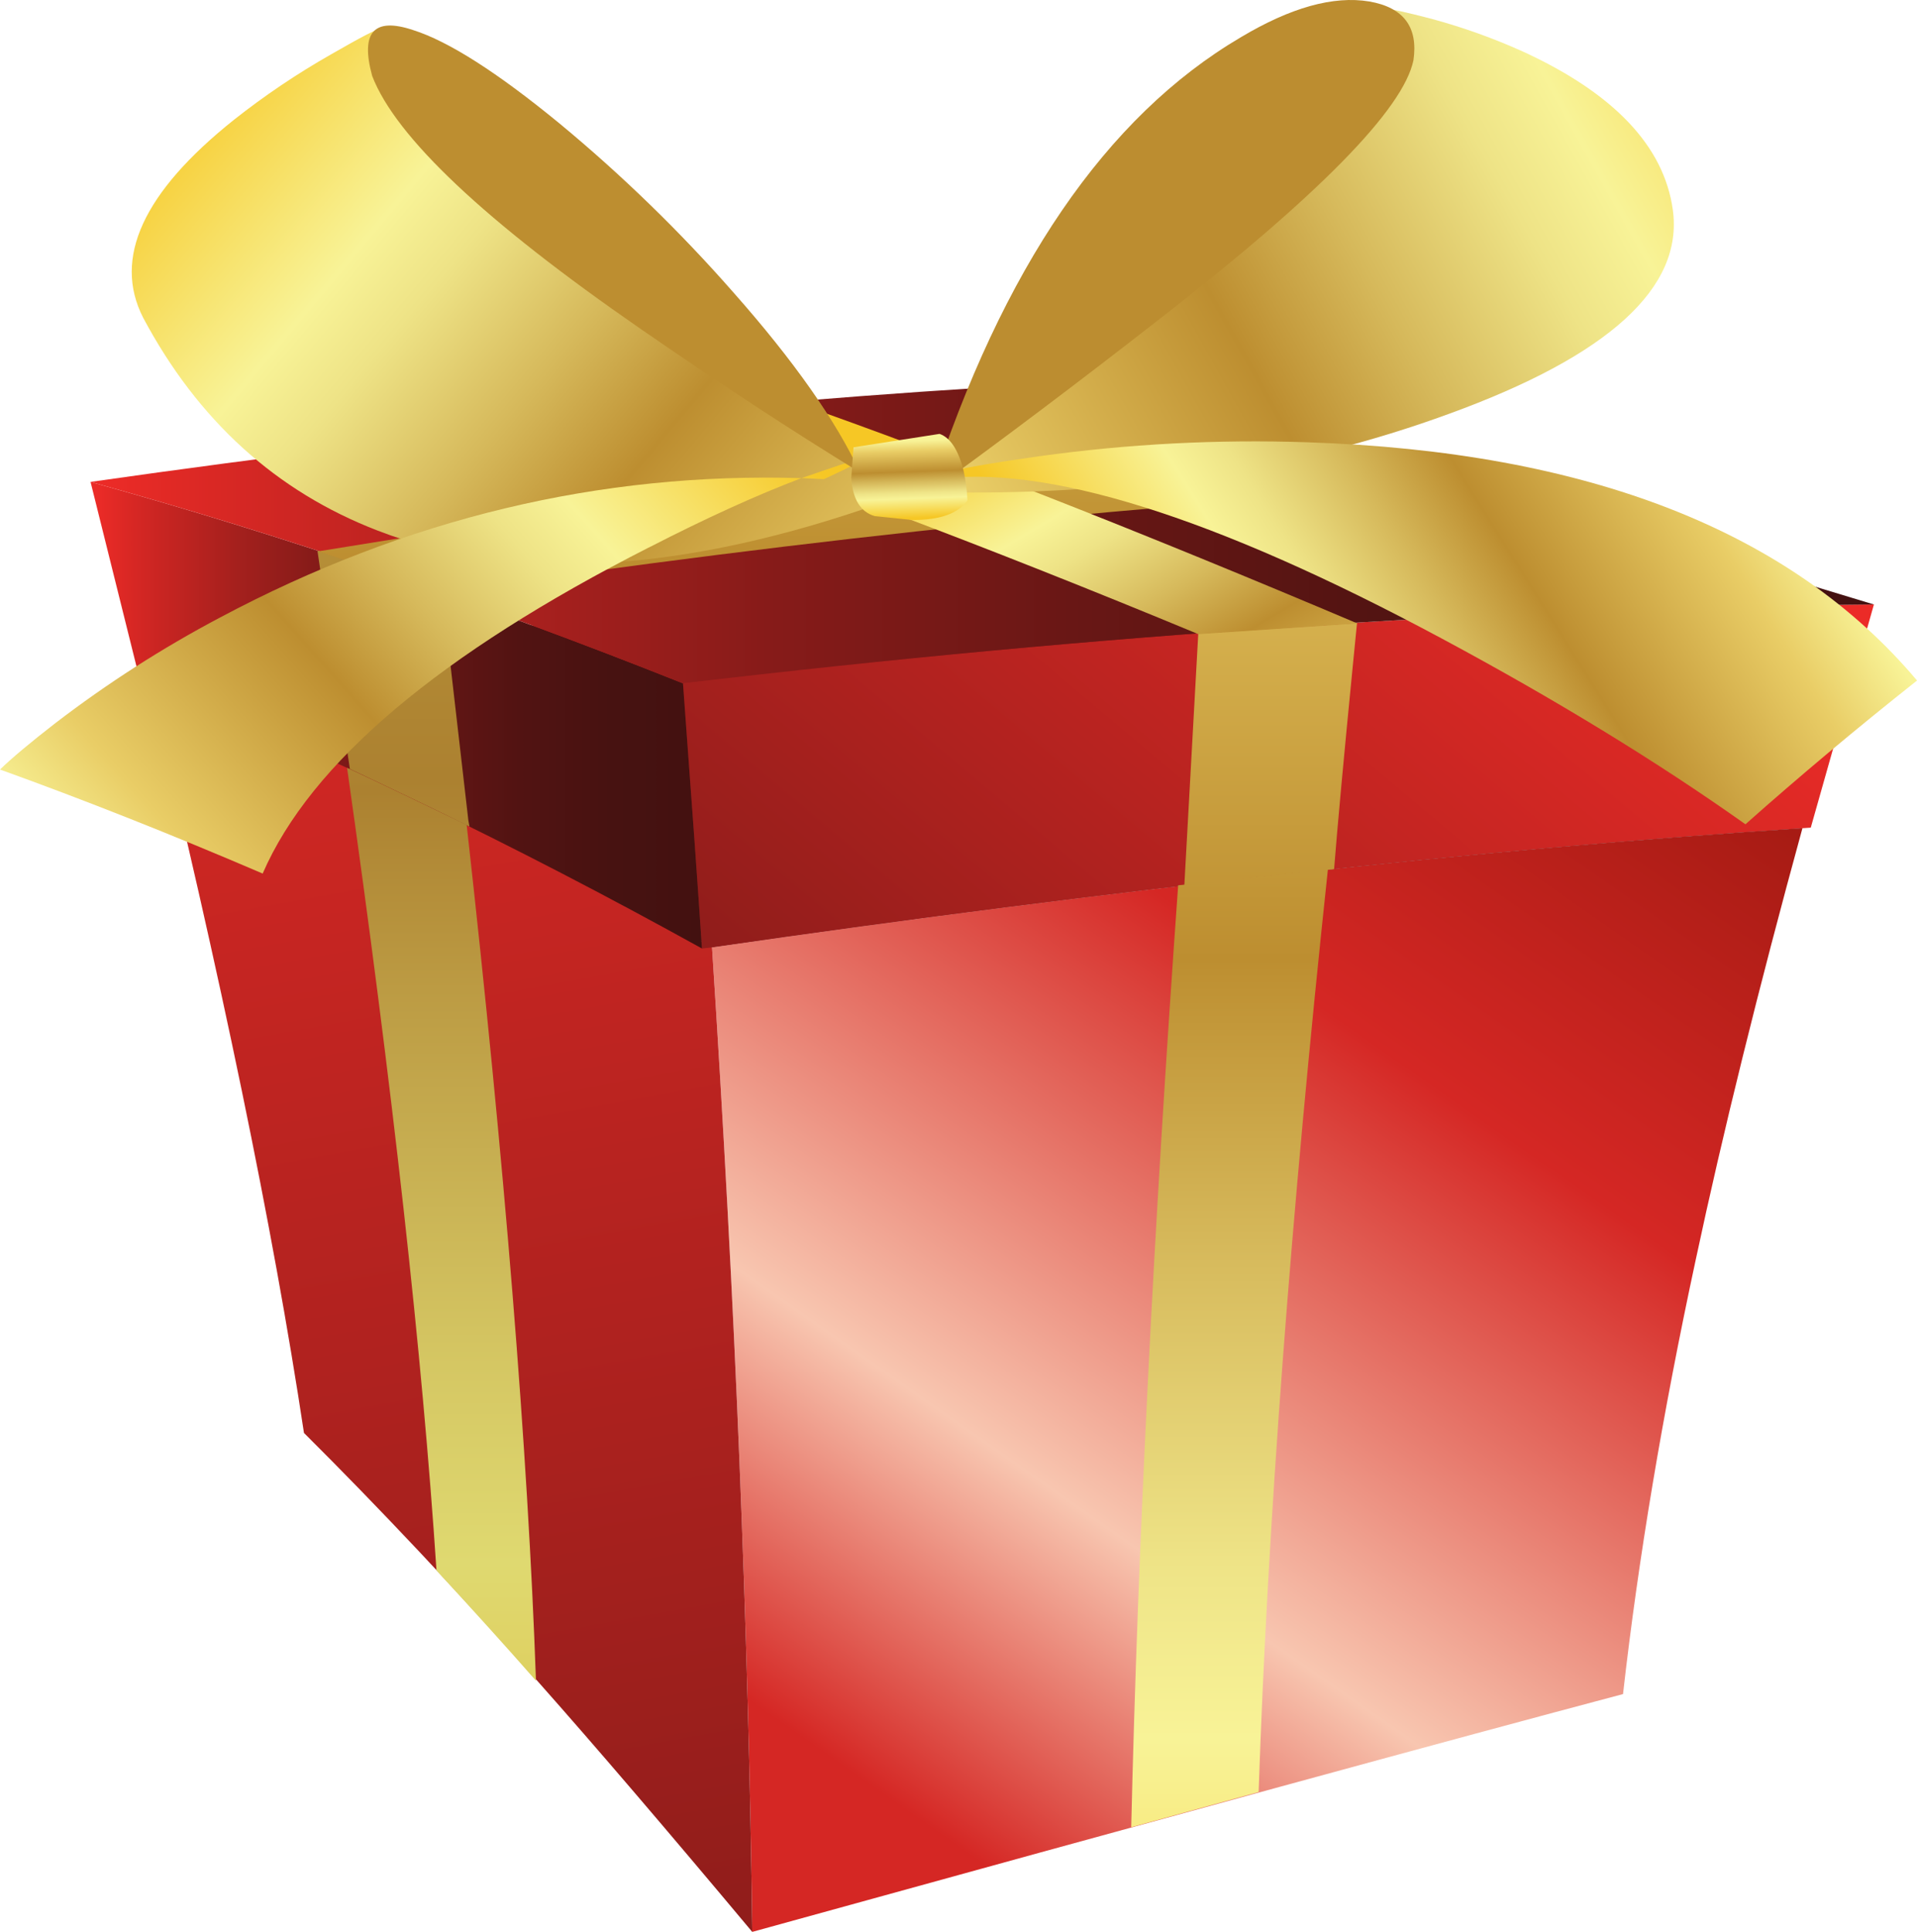
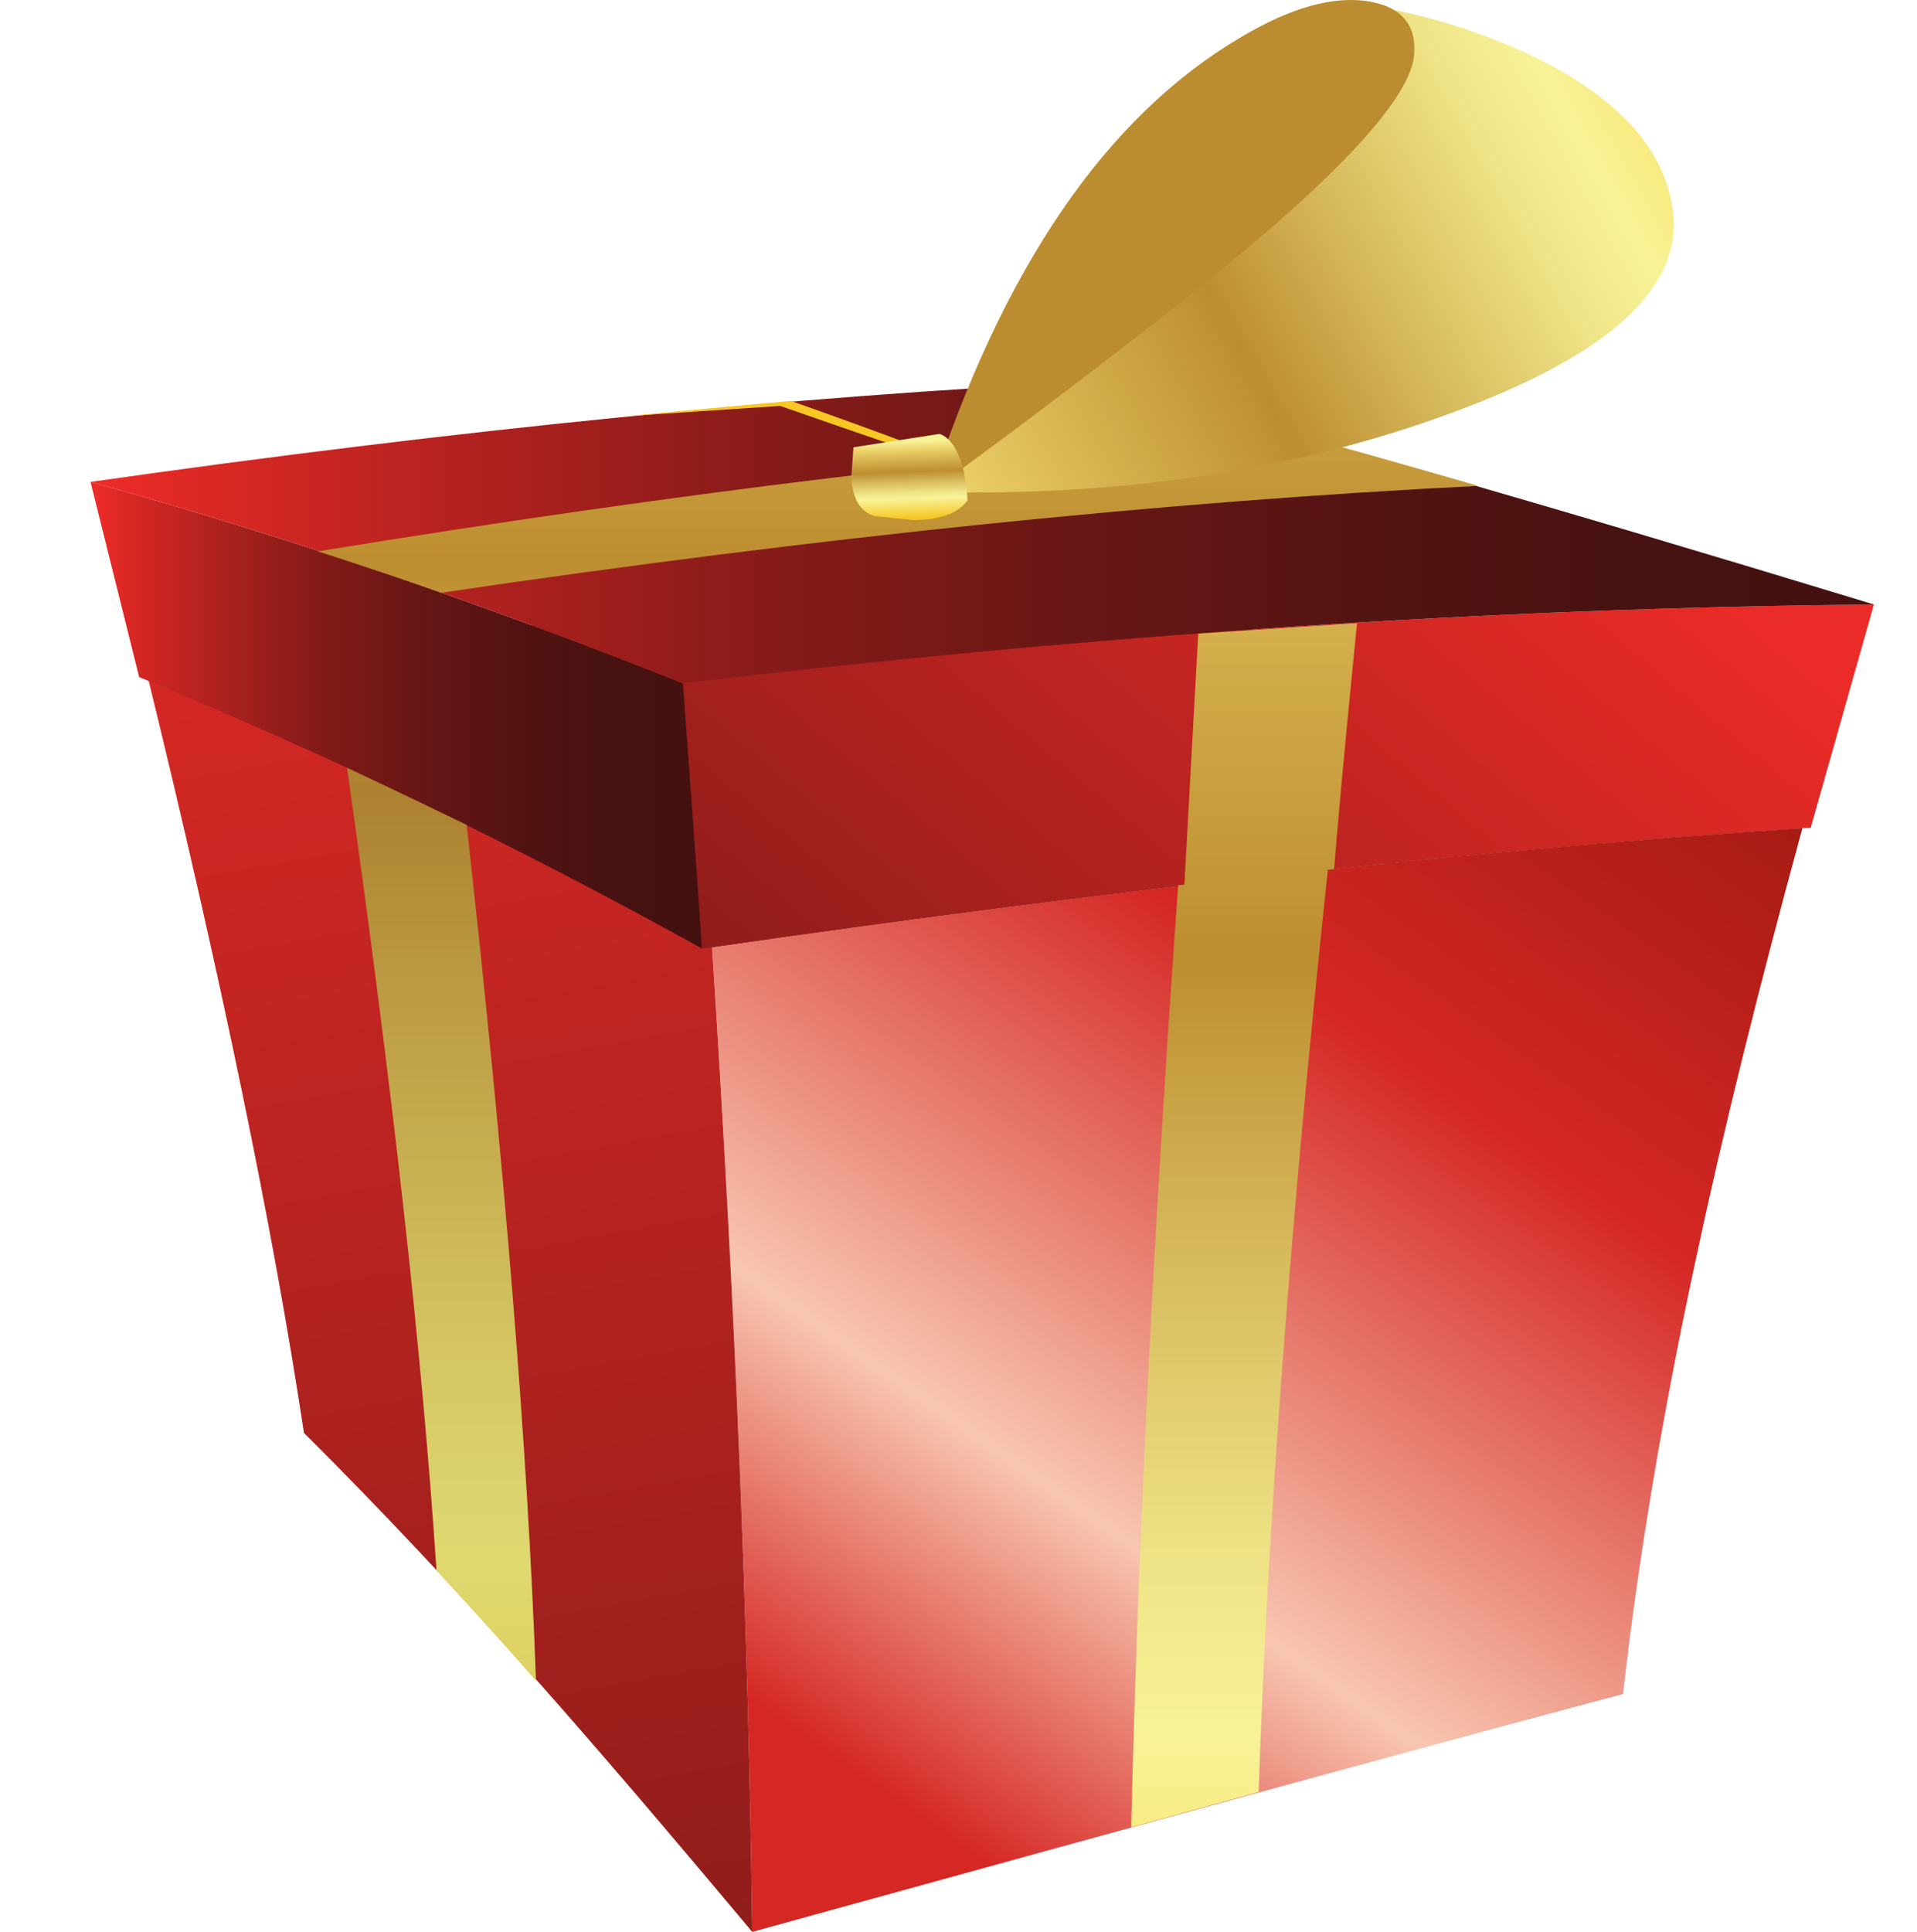
<svg xmlns="http://www.w3.org/2000/svg" version="1.0" id="Layer_1" x="0px" y="0px" viewBox="0 0 919.12 926.05" enable-background="new 0 0 919.12 926.05" xml:space="preserve">
  <title>presents_0013</title>
  <linearGradient id="SVGID_1_" gradientUnits="userSpaceOnUse" x1="647.346" y1="932.27" x2="751.896" y2="782.89" gradientTransform="matrix(5.36 0 0 5.36 -3123.13 -4059.36)">
    <stop offset="0.01" style="stop-color:#D52724" />
    <stop offset="0.11" style="stop-color:#D52724" />
    <stop offset="0.28" style="stop-color:#F8C6B0" />
    <stop offset="0.55" style="stop-color:#D52724" />
    <stop offset="1" style="stop-color:#6F0D00" />
  </linearGradient>
  <path fill="url(#SVGID_1_)" d="M864.19,397c-155.42,10.187-329.687,29.223-522.8,57.11c11.073,170.553,17.503,327.867,19.29,471.94  c197.94-54.667,337.103-92.667,417.49-114C785.497,747.19,797.107,677.84,813,604C826.047,542.88,843.11,473.88,864.19,397z" />
  <linearGradient id="SVGID_2_" gradientUnits="userSpaceOnUse" x1="610.431" y1="770.88" x2="663.781" y2="1065.68" gradientTransform="matrix(5.36 0 0 5.36 -3123.13 -4059.36)">
    <stop offset="0.01" style="stop-color:#EB2B27" />
    <stop offset="1" style="stop-color:#431110" />
  </linearGradient>
  <path fill="url(#SVGID_2_)" d="M258.05,806.2c26.973,30.387,61.183,70.34,102.63,119.86c-1.787-144.08-8.217-301.39-19.29-471.93  c-93.593-51.48-183.81-94.827-270.65-130.04c35.193,143.72,60.193,264.65,75,362.79C181.667,722.627,219.103,762.4,258.05,806.2z" />
  <linearGradient id="SVGID_3_" gradientUnits="userSpaceOnUse" x1="595.862" y1="825.227" x2="743.903" y2="825.227" gradientTransform="matrix(5.36 0 0 5.36 -3123.13 -4059.36)">
    <stop offset="0.01" style="stop-color:#EB2B27" />
    <stop offset="1" style="stop-color:#431110" />
  </linearGradient>
  <path fill="url(#SVGID_3_)" d="M864.19,397c-85.747-31.46-142.747-52.287-171-62.48c-64.493-23.42-122.827-43.71-175-60.87  c-129.333,9.653-278.5,26.457-447.5,50.41c86.82,35.213,177.037,78.547,270.65,130C534.487,426.22,708.77,407.2,864.19,397z" />
  <linearGradient id="SVGID_4_" gradientUnits="userSpaceOnUse" x1="720.299" y1="793.898" x2="620.369" y2="912.668" gradientTransform="matrix(5.36 0 0 5.36 -3123.13 -4059.36)">
    <stop offset="0.01" style="stop-color:#EB2B27" />
    <stop offset="1" style="stop-color:#431110" />
  </linearGradient>
  <path fill="url(#SVGID_4_)" d="M327.46,327.57c4.287,57.74,7.323,100.107,9.11,127.1l4.82-0.54  c193.113-27.887,367.38-46.93,522.8-57.13l4-0.27l30.28-107C716.623,291.363,526.287,303.977,327.46,327.57z" />
  <linearGradient id="SVGID_5_" gradientUnits="userSpaceOnUse" x1="590.829" y1="821.305" x2="645.523" y2="821.305" gradientTransform="matrix(5.36 0 0 5.36 -3123.13 -4059.36)">
    <stop offset="0.01" style="stop-color:#EB2B27" />
    <stop offset="0.09" style="stop-color:#D02623" />
    <stop offset="0.24" style="stop-color:#A4201D" />
    <stop offset="0.39" style="stop-color:#801A18" />
    <stop offset="0.55" style="stop-color:#651615" />
    <stop offset="0.7" style="stop-color:#521312" />
    <stop offset="0.85" style="stop-color:#471211" />
    <stop offset="1" style="stop-color:#431110" />
  </linearGradient>
  <path fill="url(#SVGID_5_)" d="M336.57,454.67c-1.787-26.993-4.823-69.36-9.11-127.1c-97.9-38.967-192.583-71.157-284.05-96.57  l23.31,93.58C156.24,361.253,246.19,404.617,336.57,454.67z" />
  <linearGradient id="SVGID_6_" gradientUnits="userSpaceOnUse" x1="590.772" y1="804.949" x2="750.297" y2="804.949" gradientTransform="matrix(5.36 0 0 5.36 -3123.13 -4059.36)">
    <stop offset="0.01" style="stop-color:#EB2B27" />
    <stop offset="0.05" style="stop-color:#DF2925" />
    <stop offset="0.22" style="stop-color:#AF211F" />
    <stop offset="0.38" style="stop-color:#871B19" />
    <stop offset="0.55" style="stop-color:#691715" />
    <stop offset="0.71" style="stop-color:#541412" />
    <stop offset="0.86" style="stop-color:#471211" />
    <stop offset="1" style="stop-color:#431110" />
  </linearGradient>
  <path fill="url(#SVGID_6_)" d="M327.46,327.57c198.833-23.593,389.167-36.197,571-37.81c-157.207-47.907-281.453-83.573-372.74-107  C378.18,190.1,217.41,206.18,43.41,231C134.877,256.413,229.56,288.603,327.46,327.57z" />
  <linearGradient id="SVGID_7_" gradientUnits="userSpaceOnUse" x1="692.66" y1="962.52" x2="692.66" y2="763.52" gradientTransform="matrix(5.36 0 0 5.36 -3123.13 -4059.36)">
    <stop offset="0" style="stop-color:#F6C725" />
    <stop offset="0.25" style="stop-color:#F8F397" />
    <stop offset="0.33" style="stop-color:#EEE386" />
    <stop offset="0.47" style="stop-color:#D6B95B" />
    <stop offset="0.6" style="stop-color:#BD8E30" />
    <stop offset="0.87" style="stop-color:#E9CD66" />
    <stop offset="1" style="stop-color:#F8F397" />
  </linearGradient>
  <path fill="url(#SVGID_7_)" d="M636.69,416.6l-71.81,7.78c-11.793,165.173-19.297,315.687-22.51,451.54L603.46,859  C607.747,731.38,618.823,583.913,636.69,416.6z" />
  <linearGradient id="SVGID_8_" gradientUnits="userSpaceOnUse" x1="696.335" y1="968.06" x2="696.335" y2="759.98" gradientTransform="matrix(5.36 0 0 5.36 -3123.13 -4059.36)">
    <stop offset="0" style="stop-color:#F6C725" />
    <stop offset="0.25" style="stop-color:#F8F397" />
    <stop offset="0.33" style="stop-color:#EEE386" />
    <stop offset="0.47" style="stop-color:#D6B95B" />
    <stop offset="0.6" style="stop-color:#BD8E30" />
    <stop offset="0.87" style="stop-color:#E9CD66" />
    <stop offset="1" style="stop-color:#F8F397" />
  </linearGradient>
  <path fill="url(#SVGID_8_)" d="M574.52,303.71l-6.7,120.93c22.867-2.86,46.807-5.527,71.82-8c1.607-20.56,4.643-53.54,9.11-98.94  l1.88-19L574.52,303.71z" />
  <linearGradient id="SVGID_9_" gradientUnits="userSpaceOnUse" x1="622.169" y1="946.42" x2="622.169" y2="749.22" gradientTransform="matrix(5.36 0 0 5.36 -3123.13 -4059.36)">
    <stop offset="0" style="stop-color:#DCB12A" />
    <stop offset="0.25" style="stop-color:#DFD970" />
    <stop offset="0.34" style="stop-color:#D5C763" />
    <stop offset="0.51" style="stop-color:#BC9B43" />
    <stop offset="0.6" style="stop-color:#AC8130" />
    <stop offset="0.87" style="stop-color:#D2B64E" />
    <stop offset="1" style="stop-color:#DFD970" />
  </linearGradient>
  <path fill="url(#SVGID_9_)" d="M209.28,752.84c17.687,19.127,33.587,36.733,47.7,52.82c-3.933-110.667-15.01-247.417-33.23-410.25  c-25.547-12.333-44.66-21.45-57.34-27.35C188.203,521.433,202.493,649.693,209.28,752.84z" />
  <linearGradient id="SVGID_10_" gradientUnits="userSpaceOnUse" x1="617.869" y1="1008.26" x2="617.869" y2="706.28" gradientTransform="matrix(5.36 0 0 5.36 -3123.13 -4059.36)">
    <stop offset="0" style="stop-color:#DCB12A" />
    <stop offset="0.25" style="stop-color:#DFD970" />
    <stop offset="0.34" style="stop-color:#D5C763" />
    <stop offset="0.51" style="stop-color:#BC9B43" />
    <stop offset="0.6" style="stop-color:#AC8130" />
    <stop offset="0.87" style="stop-color:#D2B64E" />
    <stop offset="1" style="stop-color:#DFD970" />
  </linearGradient>
-   <path fill="url(#SVGID_10_)" d="M224.56,393.27L212,284.14c-20.213-7.153-40.147-13.867-59.8-20.14l15.55,104.6  c25.727,12.153,44.84,21.36,57.34,27.62L224.56,393.27z" />
  <linearGradient id="SVGID_11_" gradientUnits="userSpaceOnUse" x1="663.013" y1="912.42" x2="663.013" y2="738.22" gradientTransform="matrix(5.36 0 0 5.36 -3123.13 -4059.36)">
    <stop offset="0" style="stop-color:#F6C725" />
    <stop offset="0.25" style="stop-color:#F8F397" />
    <stop offset="0.33" style="stop-color:#EEE386" />
    <stop offset="0.47" style="stop-color:#D6B95B" />
    <stop offset="0.6" style="stop-color:#BD8E30" />
    <stop offset="0.87" style="stop-color:#E9CD66" />
    <stop offset="1" style="stop-color:#F8F397" />
  </linearGradient>
  <path fill="url(#SVGID_11_)" d="M708.77,232.92c-39.66-11.44-69.493-19.84-89.5-25.2c-140.413,9.833-296.013,28.693-466.8,56.58  c24.473,7.867,44.14,14.48,59,19.84C392.05,257.5,557.817,240.427,708.77,232.92z" />
  <linearGradient id="SVGID_12_" gradientUnits="userSpaceOnUse" x1="666.162" y1="795.432" x2="691.792" y2="838.582" gradientTransform="matrix(5.36 0 0 5.36 -3123.13 -4059.36)">
    <stop offset="0" style="stop-color:#F6C725" />
    <stop offset="0.25" style="stop-color:#F8F397" />
    <stop offset="0.33" style="stop-color:#EEE386" />
    <stop offset="0.47" style="stop-color:#D6B95B" />
    <stop offset="0.6" style="stop-color:#BD8E30" />
    <stop offset="0.87" style="stop-color:#E9CD66" />
    <stop offset="1" style="stop-color:#F8F397" />
  </linearGradient>
-   <path fill="url(#SVGID_12_)" d="M379.17,192.16l-81.46,7.51c82.713,27.333,174.983,62.1,276.81,104.3l76.37-5.09  C547.457,255.087,456.883,219.513,379.17,192.16z" />
+   <path fill="url(#SVGID_12_)" d="M379.17,192.16l-81.46,7.51l76.37-5.09  C547.457,255.087,456.883,219.513,379.17,192.16z" />
  <linearGradient id="SVGID_13_" gradientUnits="userSpaceOnUse" x1="596.077" y1="766.574" x2="665.427" y2="824.724" gradientTransform="matrix(5.36 0 0 5.36 -3123.13 -4059.36)">
    <stop offset="0" style="stop-color:#F6C725" />
    <stop offset="0.25" style="stop-color:#F8F397" />
    <stop offset="0.33" style="stop-color:#EEE386" />
    <stop offset="0.47" style="stop-color:#D6B95B" />
    <stop offset="0.6" style="stop-color:#BD8E30" />
    <stop offset="0.87" style="stop-color:#E9CD66" />
    <stop offset="1" style="stop-color:#F8F397" />
  </linearGradient>
-   <path fill="url(#SVGID_13_)" d="M112,57.56c-43.413,34.667-57.883,66.217-43.41,94.65c26.26,49.333,63.777,83.387,112.55,102.16  c65.387,25.207,146.76,20.47,244.12-14.21c-75.717-81.028-157.117-156.553-243.58-226c-0.893-0.36-8.487,3.573-22.78,11.8  C142.481,35.278,126.802,45.842,112,57.56z" />
  <linearGradient id="SVGID_14_" gradientUnits="userSpaceOnUse" x1="646.963" y1="789.38" x2="591.493" y2="838.78" gradientTransform="matrix(5.36 0 0 5.36 -3123.13 -4059.36)">
    <stop offset="0" style="stop-color:#F6C725" />
    <stop offset="0.25" style="stop-color:#F8F397" />
    <stop offset="0.33" style="stop-color:#EEE386" />
    <stop offset="0.47" style="stop-color:#D6B95B" />
    <stop offset="0.6" style="stop-color:#BD8E30" />
    <stop offset="0.87" style="stop-color:#E9CD66" />
    <stop offset="1" style="stop-color:#F8F397" />
  </linearGradient>
-   <path fill="url(#SVGID_14_)" d="M384.26,229.17L395,229.7c24.833-11.44,24.653-12.773-0.54-4l-10.18,3.49 M311.13,262.44  c27.333-14.047,51.717-25.13,73.15-33.25c-96.667-2.927-189.563,19.33-278.69,66.77c-27.726,14.645-54.169,31.598-79.05,50.68  C14.56,355.92,5.713,363.33,0,368.87c40.193,14.48,82.173,31.103,125.94,49.87c23.047-53.093,84.77-105.2,185.17-156.32  L311.13,262.44z" />
  <linearGradient id="SVGID_15_" gradientUnits="userSpaceOnUse" x1="745.896" y1="756.641" x2="656.926" y2="806.241" gradientTransform="matrix(5.36 0 0 5.36 -3123.13 -4059.36)">
    <stop offset="0" style="stop-color:#F6C725" />
    <stop offset="0.25" style="stop-color:#F8F397" />
    <stop offset="0.33" style="stop-color:#EEE386" />
    <stop offset="0.47" style="stop-color:#D6B95B" />
    <stop offset="0.6" style="stop-color:#BD8E30" />
    <stop offset="0.87" style="stop-color:#E9CD66" />
    <stop offset="1" style="stop-color:#F8F397" />
  </linearGradient>
  <path fill="url(#SVGID_15_)" d="M694.84,198.33c76.667-27.887,112.397-60.51,107.19-97.87c-4.287-30.387-28.137-55.59-71.55-75.61  C716.188,18.391,701.401,13.091,686.26,9c-13.04-3.38-19.65-4.8-19.83-4.26C588.055,76.99,514.394,154.192,445.9,235.87  C537.72,238.017,620.7,225.503,694.84,198.33z" />
  <linearGradient id="SVGID_16_" gradientUnits="userSpaceOnUse" x1="686.451" y1="825.596" x2="737.951" y2="793.266" gradientTransform="matrix(5.36 0 0 5.36 -3123.13 -4059.36)">
    <stop offset="0" style="stop-color:#F6C725" />
    <stop offset="0.25" style="stop-color:#F8F397" />
    <stop offset="0.33" style="stop-color:#EEE386" />
    <stop offset="0.47" style="stop-color:#D6B95B" />
    <stop offset="0.6" style="stop-color:#BD8E30" />
    <stop offset="0.87" style="stop-color:#E9CD66" />
    <stop offset="1" style="stop-color:#F8F397" />
  </linearGradient>
-   <path fill="url(#SVGID_16_)" d="M498.15,218.71c-36.8,5.187-53.77,8.94-50.91,11.26c53.06-8.047,134.433,17.337,244.12,76.15  c54.667,29.333,103.17,59,145.51,89c25.727-22.88,53.15-45.85,82.27-68.91C858.747,254.543,761.29,216.473,626.77,212  C583.784,210.55,540.752,212.795,498.15,218.71z" />
-   <path fill="#BD8E30" d="M351.84,140.41c-25.659-29.269-53.618-56.439-83.61-81.25C238.397,34.673,214.987,19.75,198,14.39  c-18.76-6.253-25.28,1.08-19.56,22c11.253,29.333,54.127,69.733,128.62,121.2c36.98,25.56,72.083,48.53,105.31,68.91  C400.79,201.647,380.613,172.95,351.84,140.41z" />
  <path fill="#BC8D30" d="M594.89,17.88c-64.667,38.073-114.333,110.74-149,218c35.013-25.387,71.547-52.917,109.6-82.59  c76.64-59.527,117.373-101,122.2-124.42c2.32-15.913-4.737-25.3-21.17-28.16C639.367-2.143,618.823,3.58,594.89,17.88z" />
  <linearGradient id="SVGID_17_" gradientUnits="userSpaceOnUse" x1="664.109" y1="803.662" x2="663.859" y2="796.782" gradientTransform="matrix(5.36 0 0 5.36 -3123.13 -4059.36)">
    <stop offset="0" style="stop-color:#F6C725" />
    <stop offset="0.25" style="stop-color:#F8F397" />
    <stop offset="0.33" style="stop-color:#EEE386" />
    <stop offset="0.47" style="stop-color:#D6B95B" />
    <stop offset="0.6" style="stop-color:#BD8E30" />
    <stop offset="0.87" style="stop-color:#E9CD66" />
    <stop offset="1" style="stop-color:#F8F397" />
  </linearGradient>
  <path fill="url(#SVGID_17_)" d="M437.59,249.28c13.04,0,21.793-3.127,26.26-9.38c-0.187-4.786-0.807-9.545-1.85-14.22  c-2.5-10-6.34-15.9-11.52-17.7l-41.27,6.44l-1.07,14.75c0.713,10.187,4.463,16.263,11.25,18.23  C419.557,247.4,425.623,248.027,437.59,249.28z" />
</svg>